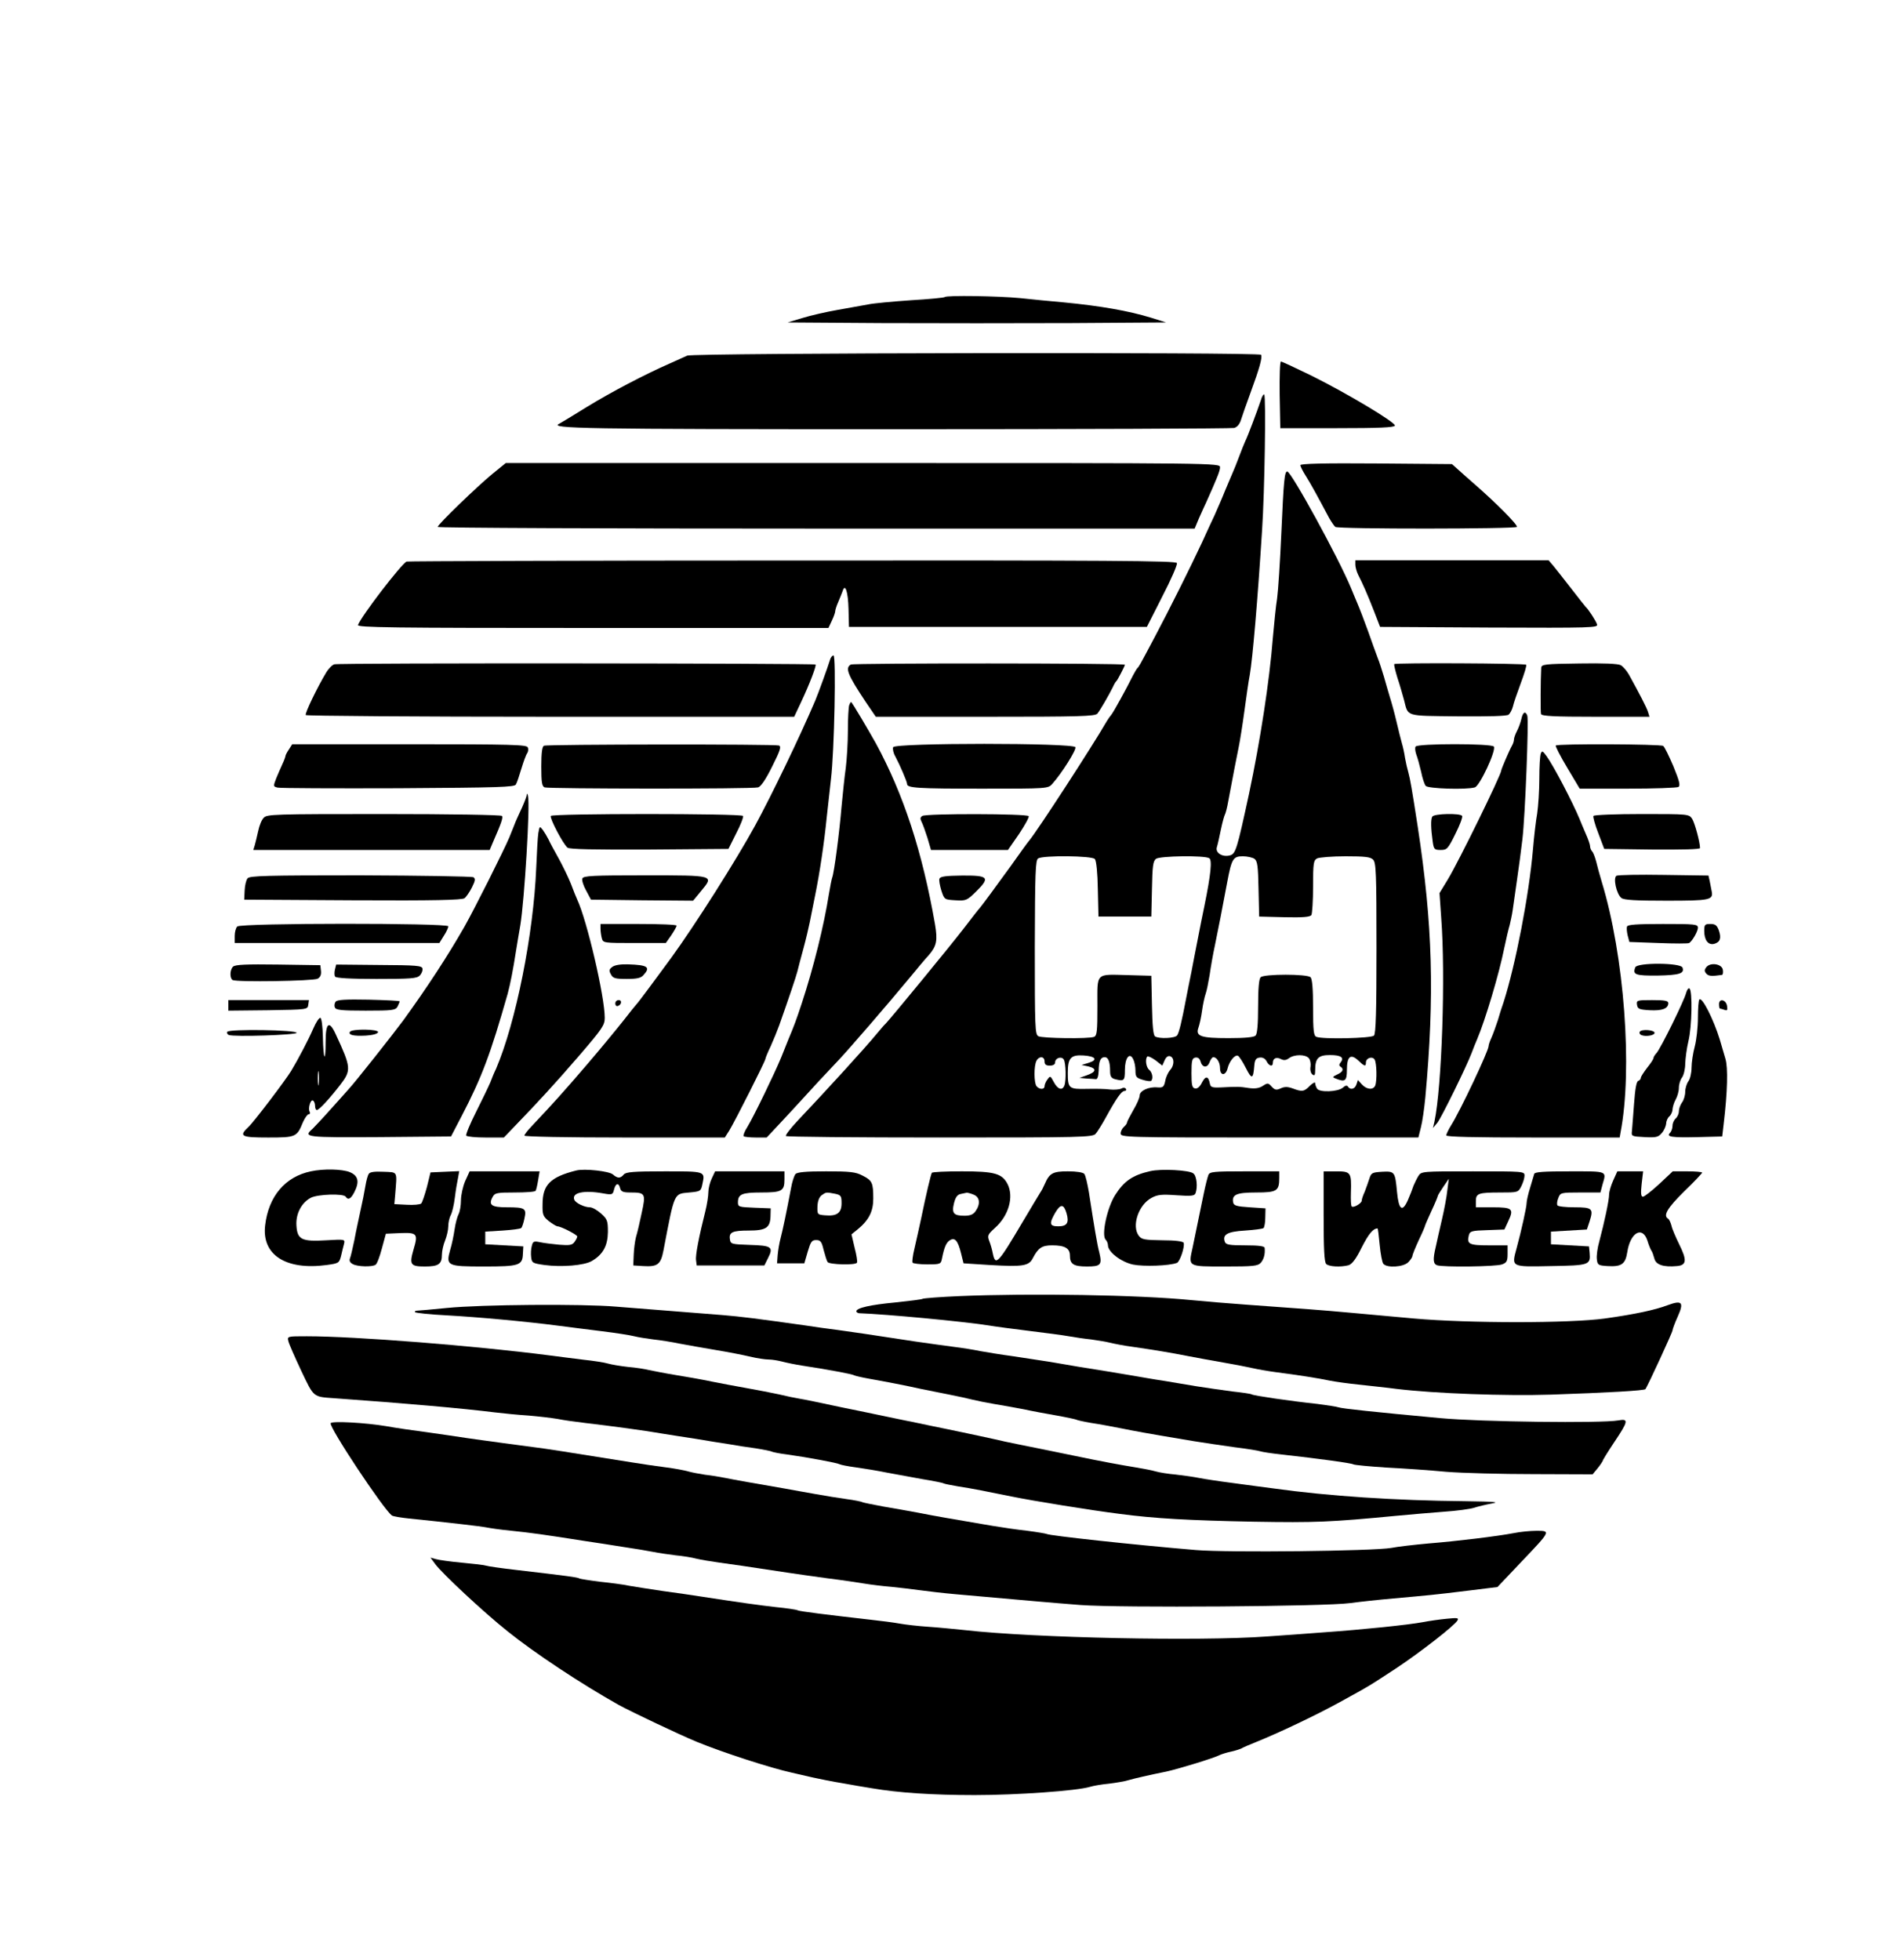
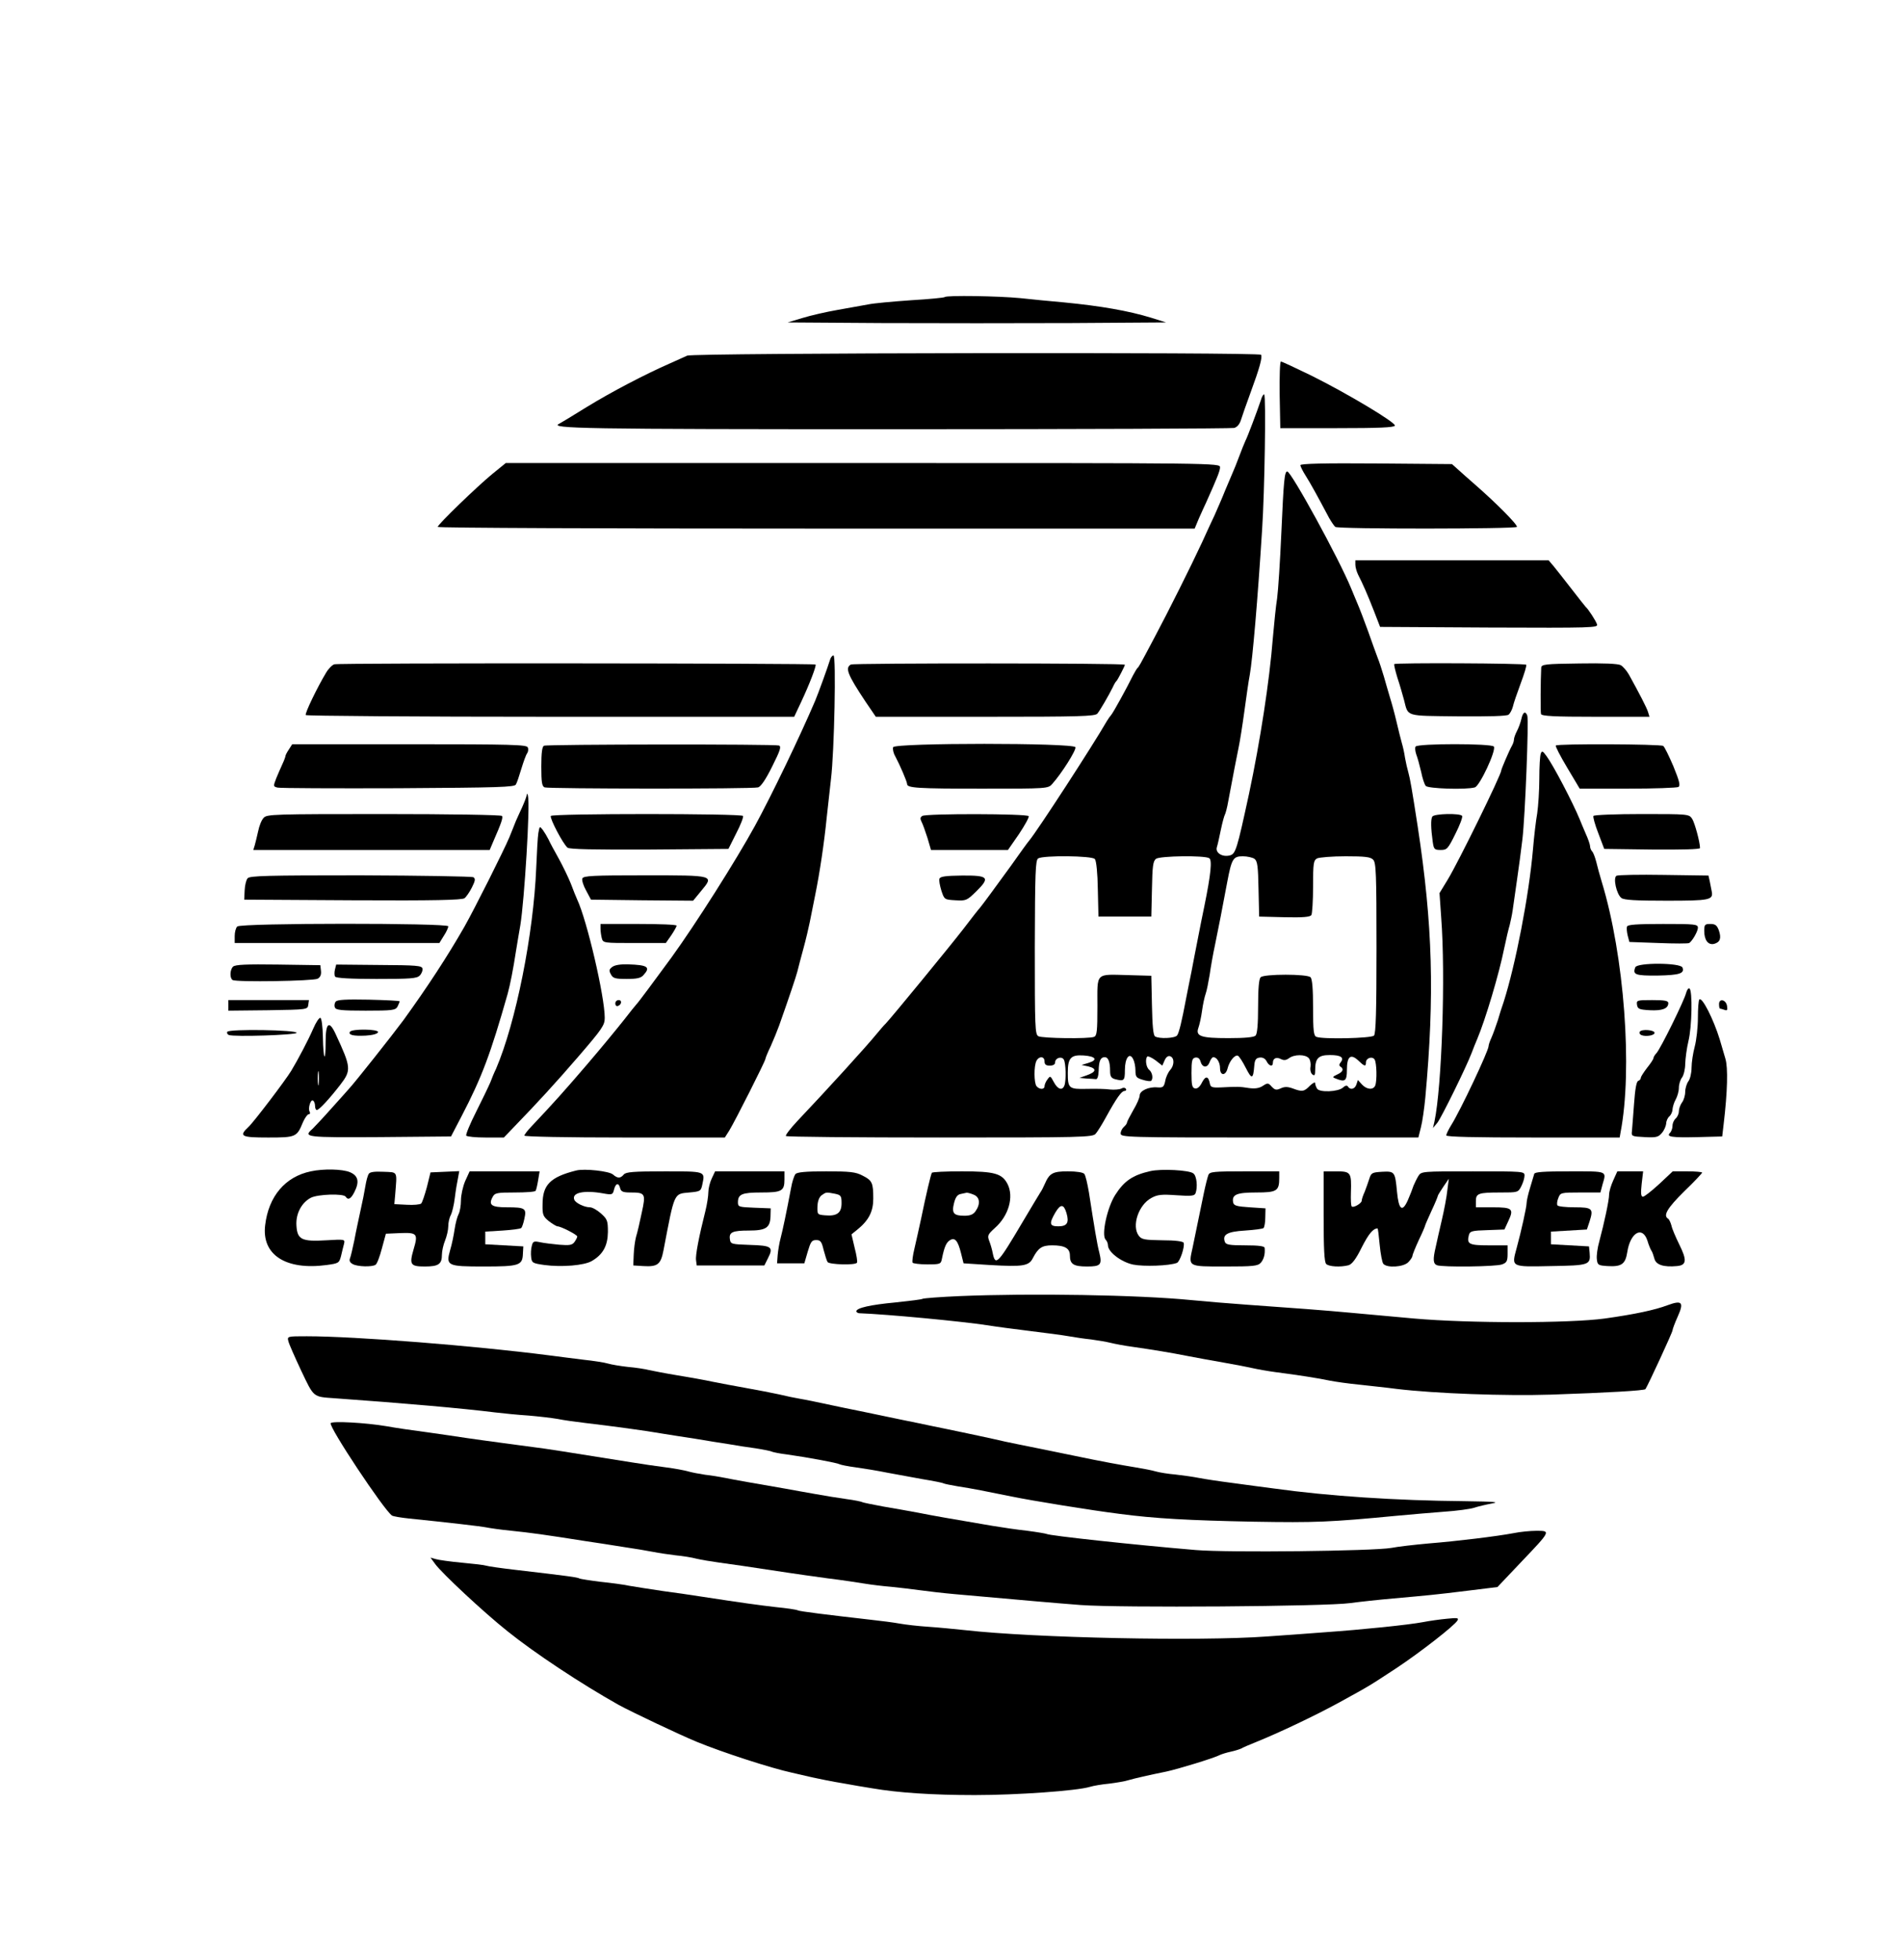
<svg xmlns="http://www.w3.org/2000/svg" preserveAspectRatio="xMidYMid meet" viewBox="0 0 900 927" height="927pt" width="900pt" version="1.0">
  <g stroke="none" fill="#000000" transform="translate(0,927) scale(0.1,-0.1)">
    <path d="M4468 7865 c-2 -3 -74 -10 -159 -15 -85 -6 -176 -14 -204 -20 -27 -5 -93 -17 -145 -26 -52 -9 -126 -26 -165 -38 l-70 -21 447 -3 c247 -1 649 -1 895 0 l448 3 -70 22 c-108 33 -239 56 -415 73 -58 5 -150 14 -205 20 -103 10 -348 14 -357 5z" />
    <path d="M3250 7588 c-14 -7 -50 -22 -80 -36 -121 -53 -281 -137 -395 -207 -66 -41 -124 -76 -130 -79 -50 -23 104 -26 1595 -26 866 0 1585 3 1597 6 14 4 26 18 32 38 5 17 26 76 46 131 42 114 56 165 49 177 -8 13 -2684 9 -2714 -4z" />
    <path d="M6052 7403 l3 -158 269 0 c195 0 270 3 273 12 5 14 -223 151 -396 237 -74 36 -138 66 -143 66 -5 0 -7 -71 -6 -157z" />
    <path d="M5963 7377 c-18 -53 -62 -171 -73 -192 -5 -11 -19 -45 -30 -75 -11 -30 -25 -64 -30 -75 -5 -11 -21 -49 -36 -85 -14 -36 -37 -87 -49 -115 -13 -27 -40 -86 -60 -130 -51 -110 -161 -330 -225 -450 -73 -138 -74 -139 -81 -145 -3 -3 -12 -18 -21 -35 -31 -63 -91 -171 -101 -184 -6 -7 -16 -21 -22 -31 -68 -118 -328 -518 -367 -565 -5 -5 -44 -59 -87 -120 -83 -114 -129 -177 -146 -198 -6 -6 -42 -52 -80 -102 -65 -84 -335 -413 -366 -446 -8 -7 -27 -30 -43 -49 -49 -60 -230 -259 -374 -411 -34 -36 -59 -69 -55 -72 3 -4 331 -7 728 -7 675 0 723 1 737 18 8 9 30 44 48 77 50 91 74 125 88 125 7 0 10 5 7 10 -4 6 -13 7 -23 1 -9 -4 -33 -6 -52 -4 -19 3 -68 4 -109 3 -86 -2 -91 2 -91 76 0 70 14 86 75 82 57 -4 69 -21 23 -35 l-33 -10 33 -7 c40 -10 37 -26 -9 -42 l-34 -12 33 -3 c17 -1 38 -2 45 -3 7 -1 12 14 13 40 1 47 9 64 29 64 16 0 25 -22 25 -65 0 -25 5 -34 23 -39 43 -11 47 -8 47 43 0 57 22 86 39 52 6 -11 11 -35 11 -54 0 -30 4 -35 34 -44 19 -6 37 -8 40 -5 11 10 6 40 -9 52 -15 12 -20 51 -9 63 4 3 21 -5 39 -18 l32 -25 11 25 c7 16 17 23 27 19 20 -8 19 -43 -1 -65 -9 -10 -20 -33 -23 -51 -6 -29 -11 -33 -37 -31 -41 4 -84 -16 -84 -38 0 -10 -13 -41 -30 -69 -16 -28 -30 -55 -30 -59 0 -5 -7 -14 -15 -21 -8 -7 -15 -21 -15 -31 0 -18 22 -19 704 -19 l704 0 12 48 c7 26 16 90 21 142 44 483 35 814 -36 1280 -28 182 -36 226 -44 255 -5 17 -12 48 -16 70 -3 22 -10 54 -15 70 -5 17 -16 62 -25 100 -9 39 -23 90 -31 115 -7 25 -21 70 -29 100 -9 30 -22 71 -30 90 -7 19 -28 76 -45 125 -18 50 -41 110 -52 135 -10 25 -23 54 -27 65 -59 144 -284 554 -303 555 -13 0 -17 -41 -28 -290 -6 -135 -15 -274 -20 -310 -6 -36 -14 -119 -20 -185 -16 -206 -60 -490 -113 -740 -57 -263 -63 -284 -91 -291 -36 -9 -69 13 -61 39 4 12 12 49 19 83 7 34 16 66 19 71 3 5 11 34 16 64 24 127 39 207 49 254 6 28 18 104 27 170 9 66 20 145 26 175 13 75 37 351 58 685 12 179 19 630 10 639 -3 3 -11 -9 -16 -27z m-785 -2170 c7 -8 13 -68 14 -143 l3 -129 125 0 125 0 3 130 c2 108 5 132 19 143 19 14 230 17 252 3 14 -9 8 -74 -23 -226 -8 -38 -22 -108 -31 -155 -9 -47 -23 -116 -30 -155 -8 -38 -19 -95 -25 -125 -21 -112 -34 -165 -43 -177 -10 -14 -85 -17 -104 -5 -9 5 -13 51 -15 147 l-3 140 -105 3 c-162 4 -150 16 -150 -147 0 -117 -2 -140 -16 -145 -25 -10 -244 -7 -263 3 -16 9 -17 39 -17 421 1 354 3 412 16 420 24 15 255 13 268 -3z m755 1 c14 -11 17 -35 19 -143 l3 -130 119 -3 c89 -2 121 1 128 10 4 7 8 68 8 135 0 111 2 123 19 133 11 5 71 10 135 10 91 0 118 -3 130 -16 14 -13 16 -65 16 -418 0 -299 -3 -405 -12 -414 -13 -13 -242 -18 -272 -6 -13 5 -16 27 -16 138 0 89 -4 136 -12 144 -16 16 -220 16 -236 0 -8 -8 -12 -53 -12 -138 0 -85 -4 -130 -12 -138 -8 -8 -51 -12 -128 -12 -132 0 -157 9 -142 50 5 14 13 50 17 80 4 30 12 66 17 80 5 13 13 54 19 90 5 36 16 99 25 140 17 82 34 170 58 298 21 111 28 122 74 122 21 0 46 -6 55 -12z m-41 -989 c28 -55 35 -54 40 11 2 27 8 36 25 38 14 2 26 -4 33 -17 12 -24 30 -28 30 -7 0 21 17 28 38 17 14 -7 24 -6 38 4 25 19 78 19 94 0 7 -8 10 -26 8 -40 -3 -14 1 -30 8 -36 11 -9 14 -5 14 20 0 56 15 71 70 71 52 0 69 -12 50 -35 -7 -9 -8 -15 0 -20 17 -11 11 -25 -16 -37 -23 -11 -24 -13 -7 -19 44 -18 53 -12 53 40 0 64 17 79 53 46 30 -29 37 -31 37 -10 0 21 30 31 41 14 10 -16 12 -99 3 -123 -9 -22 -40 -20 -63 5 l-19 21 -7 -21 c-7 -22 -29 -28 -40 -10 -5 7 -13 5 -24 -5 -22 -20 -110 -24 -122 -5 -5 8 -9 19 -9 26 0 7 -11 1 -25 -12 -27 -28 -36 -30 -81 -13 -25 9 -39 9 -58 0 -20 -9 -27 -7 -42 9 -16 18 -19 18 -42 3 -17 -11 -36 -14 -66 -10 -44 7 -53 7 -131 3 -43 -2 -50 1 -53 18 -7 36 -20 38 -37 6 -10 -21 -22 -31 -33 -29 -14 3 -17 15 -17 73 0 59 3 70 18 73 12 2 20 -4 24 -16 8 -32 32 -35 43 -7 5 14 13 25 18 25 17 0 32 -25 32 -52 0 -37 27 -37 36 0 8 32 33 64 48 59 6 -2 23 -28 38 -58z m-952 31 c0 -15 7 -20 25 -20 16 0 25 6 25 15 0 21 30 31 41 14 10 -16 12 -99 3 -123 -10 -26 -32 -18 -50 16 -16 30 -17 31 -30 13 -8 -10 -14 -25 -14 -32 0 -17 -24 -17 -38 0 -12 15 -13 96 0 120 12 23 38 22 38 -3z" />
    <path d="M2328 7028 c-73 -60 -258 -239 -258 -250 0 -5 805 -8 1790 -8 l1790 0 20 48 c12 26 27 61 35 77 51 114 65 148 65 165 0 20 -14 20 -1689 20 l-1689 0 -64 -52z" />
    <path d="M6150 7070 c0 -6 11 -28 25 -50 23 -36 59 -102 111 -200 11 -19 24 -38 29 -42 14 -11 853 -10 859 0 5 9 -98 113 -199 201 -27 24 -63 55 -79 70 l-29 26 -359 3 c-246 2 -358 -1 -358 -8z" />
-     <path d="M1923 6614 c-24 -10 -213 -256 -230 -300 -4 -12 154 -14 1110 -14 l1115 0 16 34 c9 19 16 39 16 45 0 6 6 25 14 43 8 18 17 42 21 52 12 40 26 -3 28 -85 l2 -84 704 0 705 0 73 144 c41 79 72 150 69 158 -5 11 -311 13 -1818 12 -997 0 -1818 -3 -1825 -5z" />
    <path d="M6410 6599 c0 -11 6 -33 13 -47 23 -45 44 -93 75 -172 l29 -75 516 -3 c489 -2 516 -1 510 15 -6 18 -42 73 -54 83 -3 3 -33 41 -67 85 -34 44 -72 92 -85 108 l-23 27 -457 0 -457 0 0 -21z" />
    <path d="M3925 6148 c-9 -30 -54 -155 -70 -193 -73 -171 -206 -447 -284 -590 -91 -166 -280 -464 -395 -623 -76 -104 -160 -217 -166 -222 -3 -3 -30 -36 -60 -75 -30 -38 -108 -133 -174 -210 -108 -126 -160 -184 -263 -293 -18 -19 -33 -38 -33 -43 0 -5 200 -9 474 -9 l474 0 21 33 c27 44 171 329 171 339 0 4 11 31 25 60 13 29 31 73 40 98 47 133 79 228 86 255 4 17 17 66 29 110 12 44 25 100 30 125 5 25 16 81 25 125 22 108 43 249 55 370 6 55 15 136 20 180 16 130 25 585 12 585 -6 0 -14 -10 -17 -22z" />
    <path d="M1581 6128 c-10 -3 -28 -21 -39 -40 -41 -68 -101 -192 -96 -200 3 -4 524 -8 1158 -8 l1152 0 32 68 c41 87 74 174 69 179 -7 6 -2258 8 -2276 1z" />
    <path d="M4024 6127 c-28 -16 -16 -47 69 -175 l49 -72 518 0 c449 0 519 2 530 15 13 16 52 83 73 125 6 14 14 27 18 30 5 5 39 70 39 76 0 8 -1283 8 -1296 1z" />
    <path d="M6594 6129 c-2 -3 5 -32 15 -65 11 -32 24 -79 31 -104 21 -81 2 -75 255 -78 149 -1 232 1 240 8 7 6 16 23 20 38 3 15 20 64 37 110 17 45 29 85 26 88 -7 7 -619 10 -624 3z" />
    <path d="M7468 6132 c-160 -2 -178 -4 -179 -20 -3 -56 -4 -209 -1 -219 3 -10 64 -13 259 -13 l254 0 -7 23 c-6 20 -42 89 -90 176 -11 19 -28 39 -39 45 -13 7 -82 10 -197 8z" />
-     <path d="M4016 5934 c-3 -9 -6 -62 -6 -119 0 -57 -5 -137 -10 -177 -6 -40 -14 -122 -20 -183 -10 -122 -35 -312 -44 -335 -3 -8 -10 -44 -16 -80 -23 -146 -72 -345 -128 -515 -27 -82 -37 -108 -63 -170 -4 -11 -20 -49 -34 -85 -33 -80 -131 -282 -161 -331 -13 -20 -20 -40 -17 -43 4 -3 29 -6 58 -6 l51 0 100 107 c54 59 120 130 145 158 26 27 68 73 94 100 52 55 234 266 335 388 36 44 77 93 93 110 37 43 42 69 29 146 -60 342 -148 613 -280 856 -33 59 -113 195 -117 195 -1 0 -6 -7 -9 -16z" />
    <path d="M7195 5869 c-4 -17 -13 -42 -21 -57 -8 -15 -14 -33 -14 -40 0 -7 -4 -20 -10 -30 -13 -23 -50 -110 -50 -116 0 -20 -203 -434 -253 -516 l-39 -64 8 -116 c21 -273 3 -800 -32 -965 l-7 -30 21 25 c20 26 137 264 162 330 7 19 19 49 26 65 39 92 104 310 128 430 9 44 21 94 26 110 4 17 11 48 14 70 3 22 12 85 20 140 8 55 20 143 26 195 13 109 31 566 23 586 -9 23 -21 16 -28 -17z" />
    <path d="M1366 5725 c-9 -13 -16 -27 -16 -31 0 -3 -6 -20 -14 -37 -8 -18 -22 -49 -30 -69 -14 -37 -14 -38 7 -43 12 -3 269 -4 571 -3 476 3 550 5 556 18 5 8 16 42 26 75 10 33 22 66 27 72 5 7 7 20 3 28 -5 13 -74 15 -560 15 l-554 0 -16 -25z" />
    <path d="M2573 5743 c-9 -3 -13 -33 -13 -98 0 -75 3 -94 16 -99 20 -7 982 -8 1009 0 13 3 37 38 67 99 38 76 44 94 32 99 -19 7 -1094 6 -1111 -1z" />
    <path d="M4224 5736 c-3 -8 1 -28 10 -43 21 -39 56 -120 56 -131 0 -19 49 -22 356 -22 309 0 311 0 331 23 44 49 114 160 109 173 -8 21 -854 21 -862 0z" />
    <path d="M6695 5739 c-4 -5 -2 -22 3 -37 6 -15 16 -52 23 -82 6 -30 16 -61 22 -67 10 -13 191 -19 232 -7 23 6 102 175 90 193 -9 15 -361 15 -370 0z" />
    <path d="M7358 5744 c-3 -3 21 -50 54 -105 l59 -99 227 0 c125 0 233 4 240 8 10 7 4 29 -24 98 -21 49 -42 92 -48 96 -13 9 -500 11 -508 2z" />
    <path d="M7287 5706 c-4 -10 -7 -63 -7 -119 0 -56 -5 -130 -10 -164 -6 -33 -15 -110 -20 -170 -19 -220 -83 -548 -139 -723 -7 -19 -19 -57 -27 -85 -9 -27 -22 -64 -30 -82 -8 -17 -14 -35 -14 -41 0 -22 -133 -304 -177 -374 -13 -21 -23 -42 -23 -48 0 -7 138 -10 410 -10 l410 0 4 23 c58 299 18 837 -89 1187 -9 30 -21 73 -26 95 -6 22 -14 44 -20 49 -5 6 -9 16 -9 24 0 7 -9 34 -21 60 -11 26 -24 56 -28 67 -33 80 -124 254 -157 299 -18 25 -22 26 -27 12z" />
    <path d="M2491 5511 c0 -8 -11 -35 -22 -60 -12 -25 -25 -55 -30 -66 -4 -11 -18 -45 -30 -75 -26 -62 -163 -335 -212 -422 -80 -140 -176 -287 -289 -443 -51 -69 -229 -294 -258 -325 -8 -9 -46 -52 -85 -95 -38 -43 -78 -85 -87 -94 -46 -40 -33 -41 319 -39 l336 3 49 94 c97 186 138 296 219 581 12 44 26 115 39 200 6 36 15 92 21 125 19 116 47 569 36 610 -2 11 -5 14 -6 6z" />
    <path d="M1247 5402 c-10 -10 -21 -38 -26 -63 -5 -24 -13 -54 -16 -66 l-7 -23 559 0 559 0 16 38 c39 89 48 115 42 123 -3 5 -244 9 -558 9 -523 0 -554 -1 -569 -18z" />
    <path d="M2605 5411 c-6 -11 58 -133 79 -150 9 -8 127 -10 387 -9 l374 3 37 74 c21 40 35 77 32 82 -7 12 -901 12 -909 0z" />
    <path d="M4362 5411 c-10 -6 -11 -13 -4 -27 6 -11 18 -45 28 -76 l17 -58 182 0 182 0 52 75 c28 42 49 80 46 85 -8 12 -484 13 -503 1z" />
    <path d="M6774 5408 c-8 -13 -7 -56 2 -120 5 -35 8 -38 38 -38 29 0 34 5 69 76 21 41 35 79 32 85 -9 14 -132 11 -141 -3z" />
    <path d="M7536 5411 c-3 -4 7 -41 23 -82 l28 -74 227 -3 c141 -1 226 1 226 7 0 28 -25 119 -37 138 -15 23 -18 23 -239 23 -122 0 -225 -4 -228 -9z" />
    <path d="M2546 5330 c-3 -19 -7 -93 -10 -165 -13 -314 -96 -730 -190 -950 -8 -16 -20 -45 -27 -64 -8 -19 -38 -81 -67 -139 -29 -57 -50 -108 -47 -113 4 -5 45 -9 92 -9 l86 0 46 48 c115 119 196 207 309 338 110 128 122 145 122 180 0 101 -84 461 -130 559 -5 11 -19 45 -30 75 -12 30 -38 84 -58 120 -20 36 -42 76 -48 90 -7 14 -19 34 -27 45 -15 19 -15 18 -21 -15z" />
    <path d="M7645 5128 c-17 -10 0 -87 23 -105 12 -10 70 -13 213 -13 207 0 223 3 214 46 -2 10 -6 31 -9 46 l-6 27 -211 3 c-116 2 -216 0 -224 -4z" />
    <path d="M1171 5116 c-7 -8 -13 -34 -14 -58 l-2 -43 514 -3 c386 -2 517 1 528 10 8 6 24 29 35 51 16 32 17 41 7 48 -8 4 -248 8 -535 9 -442 0 -523 -2 -533 -14z" />
    <path d="M2754 5115 c-3 -8 5 -34 18 -57 l23 -43 242 -3 241 -2 37 45 c63 76 67 75 -265 75 -246 0 -291 -2 -296 -15z" />
    <path d="M4443 5114 c-3 -7 2 -33 9 -56 14 -43 15 -43 67 -46 50 -3 54 -1 98 42 67 66 58 76 -67 75 -76 -1 -103 -4 -107 -15z" />
    <path d="M1122 4888 c-7 -7 -12 -27 -12 -45 l0 -33 484 0 484 0 21 34 c12 18 21 38 21 45 0 16 -981 16 -998 -1z" />
    <path d="M2840 4878 c0 -13 3 -33 6 -45 6 -23 9 -23 155 -23 l148 0 26 37 c14 21 25 41 25 45 0 5 -81 8 -180 8 l-180 0 0 -22z" />
    <path d="M7695 4888 c-3 -7 -1 -26 3 -43 l8 -30 138 -5 c76 -3 141 -3 145 0 16 11 41 56 41 72 0 17 -14 18 -165 18 -123 0 -167 -3 -170 -12z" />
    <path d="M8060 4867 c0 -44 19 -68 47 -61 28 8 35 26 22 64 -9 24 -17 30 -40 30 -26 0 -29 -3 -29 -33z" />
    <path d="M1102 4698 c-15 -15 -16 -54 -2 -63 18 -11 381 -5 402 6 13 7 18 19 16 37 l-3 27 -200 3 c-149 2 -203 0 -213 -10z" />
    <path d="M1584 4684 c-3 -12 -3 -28 1 -33 4 -7 73 -11 195 -11 161 0 191 2 205 16 9 9 15 24 13 33 -3 14 -27 16 -206 17 l-202 2 -6 -24z" />
    <path d="M2896 4697 c-15 -11 -17 -17 -7 -35 10 -19 20 -22 75 -22 48 0 67 4 79 18 35 38 21 48 -73 51 -34 1 -62 -3 -74 -12z" />
    <path d="M7734 4695 c-14 -35 1 -40 106 -39 103 2 128 10 117 38 -9 23 -215 24 -223 1z" />
-     <path d="M8070 4696 c-10 -13 -10 -19 -1 -30 11 -13 25 -14 74 -7 5 0 7 11 5 24 -4 28 -58 37 -78 13z" />
    <path d="M7974 4573 c-8 -34 -120 -262 -140 -284 -8 -8 -14 -19 -14 -23 0 -5 -13 -25 -30 -46 -16 -21 -30 -42 -30 -48 0 -6 -6 -12 -12 -14 -9 -3 -15 -40 -20 -109 -4 -57 -9 -115 -10 -129 -3 -24 -1 -25 60 -28 56 -3 65 0 82 20 11 13 19 33 20 44 0 12 7 27 15 34 8 7 15 22 15 34 1 11 7 32 15 46 8 14 15 39 15 55 0 17 7 39 15 49 8 11 15 40 15 65 1 25 7 73 15 106 17 68 20 241 5 250 -5 3 -12 -7 -16 -22z" />
    <path d="M1588 4533 c-6 -7 -8 -20 -4 -28 4 -12 30 -15 145 -15 128 0 141 2 151 19 5 11 10 22 10 25 0 3 -66 6 -146 8 -107 2 -148 0 -156 -9z" />
    <path d="M8037 4543 c-4 -3 -7 -43 -7 -87 0 -45 -7 -106 -15 -136 -8 -30 -15 -75 -15 -100 0 -25 -7 -54 -15 -64 -8 -11 -15 -34 -15 -50 0 -17 -7 -40 -15 -50 -8 -11 -15 -30 -15 -42 0 -12 -7 -27 -15 -34 -8 -7 -15 -22 -15 -34 0 -12 -5 -27 -12 -34 -19 -19 8 -23 133 -20 l114 3 7 60 c18 151 21 266 8 308 -7 23 -19 65 -27 92 -29 94 -83 201 -96 188z" />
    <path d="M1080 4515 l0 -25 188 2 c185 3 187 3 190 26 l3 22 -190 0 -191 0 0 -25z" />
    <path d="M2910 4524 c0 -9 5 -14 12 -12 18 6 21 28 4 28 -9 0 -16 -7 -16 -16z" />
    <path d="M7742 4518 c3 -20 10 -23 61 -26 59 -3 87 8 87 34 0 11 -18 14 -76 14 -72 0 -75 -1 -72 -22z" />
    <path d="M8130 4521 c0 -12 2 -21 4 -21 2 0 12 -3 21 -6 13 -5 16 -2 13 17 -4 31 -38 39 -38 10z" />
    <path d="M1481 4404 c-22 -51 -73 -148 -104 -199 -28 -46 -177 -242 -201 -264 -48 -45 -37 -51 92 -51 132 0 136 2 165 73 9 20 21 37 27 37 6 0 8 5 5 11 -10 15 4 61 15 54 6 -3 10 -15 10 -26 0 -10 4 -19 8 -19 11 0 59 52 111 119 53 69 52 82 -21 239 -31 68 -48 56 -48 -35 0 -105 -11 -86 -13 23 -1 48 -6 89 -12 90 -5 2 -21 -21 -34 -52z m26 -261 c-2 -16 -4 -3 -4 27 0 30 2 43 4 28 2 -16 2 -40 0 -55z" />
    <path d="M1075 4390 c-3 -5 0 -12 7 -15 25 -10 318 0 321 10 3 14 -319 19 -328 5z" />
    <path d="M1655 4390 c-9 -15 17 -21 75 -18 32 2 55 8 58 16 5 15 -123 17 -133 2z" />
    <path d="M7755 4390 c-3 -5 0 -13 9 -16 21 -8 61 -1 61 11 0 14 -62 19 -70 5z" />
    <path d="M1470 3730 c-121 -25 -200 -118 -216 -255 -17 -140 98 -214 291 -188 57 8 59 9 68 43 4 19 11 45 14 57 5 22 4 22 -83 17 -117 -7 -138 3 -142 69 -4 56 24 109 68 132 33 17 155 21 165 5 11 -17 24 -11 40 20 26 50 20 79 -20 96 -36 15 -125 17 -185 4z" />
    <path d="M2725 3734 c-123 -31 -159 -68 -159 -160 -1 -48 2 -57 29 -79 17 -13 35 -24 41 -25 17 0 94 -40 94 -48 0 -5 -6 -16 -13 -26 -11 -15 -23 -17 -73 -13 -32 3 -73 8 -91 12 -28 6 -33 4 -38 -18 -4 -13 -5 -38 -3 -53 3 -27 7 -29 63 -37 82 -11 189 -2 224 19 53 31 75 72 76 137 0 54 -3 61 -33 88 -18 16 -41 29 -52 29 -26 0 -68 20 -74 36 -13 33 45 46 135 30 44 -8 47 -7 53 18 8 31 22 34 29 6 4 -16 14 -20 49 -20 70 0 73 -5 53 -96 -9 -44 -21 -95 -27 -114 -5 -19 -10 -57 -11 -85 l-2 -50 47 -3 c68 -4 83 7 96 75 53 277 48 266 122 273 53 5 55 6 62 40 13 61 15 60 -180 60 -147 0 -182 -3 -192 -15 -16 -19 -29 -19 -51 0 -17 16 -135 29 -174 19z" />
    <path d="M5440 3731 c-84 -19 -124 -47 -166 -113 -38 -60 -66 -190 -45 -211 6 -6 11 -18 11 -27 0 -31 62 -79 119 -91 50 -10 171 -6 207 8 14 5 38 76 32 95 -3 7 -40 12 -101 12 -84 1 -98 4 -111 21 -35 46 -2 146 59 179 29 16 48 18 119 13 70 -5 85 -3 90 9 11 29 6 82 -10 94 -18 16 -153 23 -204 11z" />
    <path d="M1744 3718 c-5 -7 -12 -33 -16 -58 -4 -25 -14 -76 -23 -115 -8 -38 -22 -101 -29 -140 -8 -38 -17 -78 -21 -87 -4 -11 0 -20 14 -27 22 -12 90 -14 107 -3 7 4 20 39 30 77 l19 70 68 3 c80 3 85 -3 63 -77 -21 -72 -15 -81 53 -81 65 0 81 11 81 56 0 17 7 48 15 67 8 20 15 50 15 67 0 17 5 41 12 53 6 12 15 48 19 82 4 33 11 75 15 93 l6 33 -68 -3 -68 -3 -17 -69 c-10 -37 -22 -73 -27 -78 -5 -5 -36 -8 -68 -6 l-59 3 4 45 c9 114 14 105 -56 108 -42 2 -64 -1 -69 -10z" />
    <path d="M2200 3684 c-11 -26 -20 -67 -20 -91 0 -24 -5 -54 -11 -65 -6 -11 -15 -44 -19 -72 -4 -28 -13 -72 -21 -98 -21 -75 -14 -78 160 -78 166 0 182 5 184 60 l2 35 -90 5 -90 5 0 30 0 30 82 5 c45 3 84 8 88 12 4 3 11 24 15 44 11 49 4 54 -83 54 -73 0 -88 11 -67 49 10 19 20 21 105 21 51 0 96 3 98 8 3 4 8 26 12 50 l7 42 -166 0 -165 0 -21 -46z" />
    <path d="M3366 3696 c-9 -19 -16 -48 -16 -65 0 -17 -6 -57 -14 -89 -30 -119 -48 -210 -44 -233 l3 -24 160 0 160 0 17 34 c27 53 18 60 -85 63 -88 3 -92 4 -95 27 -5 33 12 41 89 41 81 0 101 13 103 66 l1 39 -77 3 c-73 3 -78 4 -78 25 0 39 19 47 110 47 98 0 110 7 110 62 l0 38 -164 0 -164 0 -16 -34z" />
    <path d="M3762 3717 c-6 -7 -16 -37 -21 -67 -22 -116 -39 -197 -49 -235 -6 -22 -12 -58 -14 -80 l-3 -40 65 0 64 0 16 55 c14 47 19 55 40 55 20 0 26 -7 35 -46 7 -26 15 -52 19 -58 8 -12 132 -16 139 -3 3 4 -2 36 -11 70 l-15 64 26 21 c56 45 77 87 77 148 0 75 -5 86 -51 109 -32 17 -59 20 -172 20 -98 0 -137 -4 -145 -13z m187 -93 c28 -6 31 -10 31 -45 0 -46 -22 -62 -78 -57 -36 3 -37 4 -36 42 1 25 8 44 20 53 21 15 21 15 63 7z" />
    <path d="M4407 3723 c-5 -9 -27 -101 -51 -218 -10 -44 -23 -107 -31 -139 -8 -33 -12 -63 -9 -68 3 -4 34 -8 69 -8 62 0 65 1 70 28 11 54 20 75 37 86 24 15 38 -1 53 -61 l12 -48 124 -8 c157 -9 185 -5 204 33 25 48 43 60 91 60 60 0 84 -14 84 -48 0 -41 17 -52 81 -52 65 0 72 8 58 66 -10 37 -24 122 -49 284 -7 41 -16 81 -22 88 -6 7 -36 12 -78 12 -71 0 -87 -9 -109 -60 -6 -14 -15 -32 -21 -40 -5 -8 -42 -69 -81 -135 -120 -203 -131 -215 -144 -152 -3 17 -11 44 -17 59 -9 24 -6 30 27 60 65 57 91 147 60 208 -26 50 -62 60 -216 60 -76 0 -140 -3 -142 -7z m197 -103 c30 -11 34 -44 10 -78 -11 -16 -25 -22 -53 -22 -51 0 -61 12 -49 60 7 28 16 40 32 43 11 2 24 5 28 6 4 0 18 -3 32 -9z m440 -88 c13 -45 3 -62 -39 -62 -42 0 -44 13 -14 65 25 42 40 41 53 -3z" />
    <path d="M5715 3713 c-4 -10 -14 -49 -22 -88 -22 -106 -40 -194 -53 -257 -20 -90 -24 -88 153 -88 134 0 156 2 170 18 14 16 21 41 18 70 -1 8 -26 12 -91 12 -75 0 -92 3 -97 16 -13 35 11 49 95 54 44 3 84 8 88 12 4 5 8 27 8 50 l1 43 -75 5 c-62 4 -75 8 -78 23 -7 37 16 47 109 47 98 0 109 7 109 69 l0 31 -164 0 c-147 0 -165 -2 -171 -17z" />
    <path d="M6260 3517 c0 -152 3 -216 12 -225 13 -13 68 -16 106 -6 16 5 35 29 62 84 33 65 54 90 75 90 2 0 6 -35 10 -77 4 -43 12 -84 17 -90 17 -21 95 -16 118 7 11 11 20 25 20 30 0 6 14 40 30 75 17 35 30 66 30 69 0 2 14 34 30 69 17 36 30 68 30 71 0 3 12 22 26 43 l26 38 -7 -55 c-3 -30 -15 -93 -26 -140 -11 -47 -24 -104 -29 -128 -14 -59 -12 -79 6 -86 26 -10 281 -7 308 4 22 8 26 16 26 50 l0 40 -89 0 c-94 0 -105 6 -94 49 5 18 14 21 87 23 l81 3 18 39 c28 59 20 66 -73 66 l-80 0 0 29 c0 37 12 41 116 41 82 0 84 0 99 30 8 16 15 38 15 50 0 20 -5 20 -244 20 -242 0 -244 0 -258 -22 -8 -13 -18 -34 -23 -46 -4 -13 -16 -44 -27 -69 -26 -58 -43 -45 -51 40 -9 96 -11 98 -71 95 -47 -3 -51 -5 -60 -33 -5 -16 -15 -44 -22 -62 -8 -17 -14 -36 -14 -42 0 -12 -39 -35 -47 -27 -4 3 -5 33 -4 66 3 95 0 100 -70 100 l-59 0 0 -213z" />
    <path d="M7256 3718 c-2 -7 -11 -37 -20 -67 -9 -29 -16 -61 -16 -70 0 -20 -26 -136 -47 -213 -25 -92 -29 -90 162 -86 181 3 188 5 183 63 l-3 30 -90 5 -90 5 0 30 0 30 85 5 85 5 13 39 c19 60 13 66 -72 66 -41 0 -77 4 -80 9 -4 5 -2 21 4 35 9 25 12 26 104 26 l95 0 10 38 c19 65 26 62 -154 62 -124 0 -167 -3 -169 -12z" />
    <path d="M7630 3688 c-11 -24 -20 -54 -20 -68 0 -27 -23 -134 -46 -220 -9 -31 -14 -69 -12 -85 3 -28 6 -30 50 -33 67 -4 85 9 94 66 14 92 71 126 95 55 6 -21 15 -42 19 -48 4 -5 10 -22 14 -37 7 -30 43 -42 107 -36 46 4 48 28 10 104 -16 33 -33 72 -36 87 -4 15 -11 30 -16 33 -25 15 -3 51 76 129 47 45 85 86 85 89 0 3 -31 6 -70 6 l-69 0 -64 -60 c-36 -33 -70 -60 -77 -60 -9 0 -11 15 -6 60 l7 60 -61 0 -61 0 -19 -42z" />
    <path d="M4539 3140 c-92 -4 -171 -10 -176 -13 -4 -3 -62 -10 -128 -17 -118 -11 -185 -26 -185 -42 0 -4 6 -8 13 -9 134 -5 482 -38 607 -57 36 -6 126 -18 200 -27 74 -9 158 -20 185 -25 28 -5 75 -12 105 -15 30 -4 72 -11 92 -16 20 -5 67 -14 105 -19 97 -14 177 -27 263 -44 41 -8 118 -22 170 -31 52 -9 113 -21 135 -26 22 -5 72 -14 110 -19 102 -13 204 -29 255 -40 25 -5 88 -14 140 -19 52 -6 131 -14 175 -20 183 -22 515 -34 731 -27 267 9 441 19 446 26 13 20 128 269 128 278 0 5 11 35 25 66 30 67 20 78 -48 53 -61 -23 -155 -43 -297 -63 -168 -23 -643 -23 -903 0 -100 9 -234 21 -297 27 -130 12 -263 22 -490 38 -85 6 -204 16 -265 22 -253 25 -758 33 -1096 19z" />
-     <path d="M2115 3084 c-71 -7 -136 -13 -144 -13 -8 -1 -11 -4 -8 -7 4 -4 71 -11 149 -15 146 -8 375 -29 528 -49 47 -6 139 -18 205 -26 66 -8 136 -19 155 -24 19 -5 60 -11 90 -15 30 -3 87 -12 125 -20 39 -7 115 -21 170 -30 55 -9 127 -23 161 -31 33 -8 73 -14 90 -14 16 0 45 -5 64 -10 19 -5 62 -14 95 -19 118 -18 236 -40 243 -45 5 -3 35 -10 68 -16 74 -13 183 -34 254 -50 30 -6 89 -18 130 -26 41 -8 91 -19 110 -24 20 -5 65 -14 100 -20 36 -6 99 -17 140 -25 41 -9 112 -22 158 -30 45 -8 86 -17 91 -19 5 -3 37 -10 72 -16 35 -5 98 -17 139 -25 70 -14 111 -22 345 -61 50 -8 137 -21 195 -29 58 -7 112 -16 120 -19 8 -3 53 -10 100 -15 187 -21 332 -41 341 -47 6 -3 76 -10 157 -15 81 -4 208 -13 282 -20 74 -6 260 -11 414 -11 l278 -1 24 29 c13 16 23 32 24 35 0 4 25 44 55 89 67 100 68 111 18 102 -78 -14 -653 -7 -843 11 -313 29 -464 45 -480 51 -8 3 -53 10 -100 16 -131 14 -300 39 -310 45 -4 3 -46 9 -92 14 -45 6 -123 17 -173 25 -49 8 -119 20 -155 26 -36 5 -103 17 -150 25 -47 8 -101 17 -120 20 -48 7 -192 31 -265 44 -33 5 -109 17 -170 26 -60 8 -133 20 -160 25 -28 6 -84 15 -125 20 -41 5 -122 17 -180 25 -230 35 -288 44 -370 55 -47 6 -114 15 -150 21 -234 33 -306 42 -390 49 -52 4 -160 13 -240 19 -80 6 -199 16 -265 21 -162 14 -640 10 -800 -6z" />
    <path d="M1364 2926 c3 -13 31 -76 61 -140 60 -126 55 -122 155 -129 337 -24 607 -48 760 -67 41 -5 113 -12 160 -15 47 -4 108 -11 137 -16 29 -6 87 -14 130 -19 120 -14 291 -37 363 -50 36 -6 108 -17 160 -25 52 -9 122 -20 155 -25 33 -6 91 -15 129 -20 38 -6 73 -13 77 -16 5 -2 36 -9 71 -13 100 -14 238 -40 248 -46 5 -3 39 -10 77 -15 37 -5 104 -16 148 -25 44 -8 120 -22 169 -31 50 -8 93 -17 97 -19 4 -3 35 -9 70 -15 61 -9 141 -25 254 -48 91 -19 381 -66 510 -82 166 -22 328 -31 635 -37 292 -5 361 -2 675 28 61 6 160 14 222 19 61 4 127 13 145 19 18 6 56 15 83 20 40 7 14 9 -125 11 -330 3 -646 24 -905 60 -44 6 -132 17 -195 26 -63 8 -135 19 -160 24 -25 5 -74 12 -110 16 -36 3 -78 10 -95 15 -16 5 -59 13 -95 19 -68 11 -166 29 -285 54 -111 23 -215 44 -275 56 -30 6 -82 17 -115 25 -33 7 -96 21 -140 30 -44 9 -109 23 -145 30 -36 8 -101 21 -145 30 -157 33 -221 46 -285 59 -139 30 -166 35 -200 41 -19 3 -62 12 -95 20 -33 7 -103 21 -155 30 -52 9 -124 23 -160 30 -36 8 -110 21 -165 30 -55 9 -116 21 -135 25 -19 5 -64 12 -100 15 -36 4 -78 11 -95 16 -16 5 -68 13 -115 18 -47 6 -121 15 -165 21 -348 45 -914 90 -1144 90 -93 0 -93 0 -87 -24z" />
    <path d="M1564 2539 c-10 -17 253 -413 290 -437 6 -4 43 -10 81 -14 177 -18 342 -37 365 -42 14 -3 68 -11 120 -16 88 -9 154 -18 350 -49 41 -6 120 -18 175 -27 55 -8 120 -19 145 -24 25 -5 72 -12 105 -16 33 -3 77 -10 99 -16 21 -5 69 -13 105 -18 60 -8 128 -18 326 -48 39 -6 124 -18 190 -27 66 -8 145 -20 175 -25 30 -5 87 -12 125 -15 39 -4 99 -11 135 -16 36 -5 112 -14 170 -19 338 -30 460 -41 590 -51 185 -14 1161 -7 1275 9 44 6 136 16 205 22 166 15 192 17 354 37 l138 17 110 116 c143 150 143 150 75 150 -30 0 -79 -5 -108 -11 -79 -15 -267 -38 -404 -49 -66 -6 -145 -15 -175 -21 -84 -15 -772 -23 -925 -10 -297 25 -692 68 -705 76 -4 2 -45 9 -91 15 -46 5 -122 16 -169 24 -205 35 -270 46 -345 61 -44 8 -120 22 -169 30 -49 9 -92 18 -97 20 -4 3 -38 10 -76 15 -37 5 -104 16 -148 24 -44 8 -109 19 -145 26 -139 24 -237 41 -280 50 -25 5 -67 12 -95 15 -27 4 -64 11 -81 16 -17 5 -65 14 -105 19 -41 5 -114 16 -164 24 -306 49 -407 65 -450 70 -67 9 -256 34 -330 45 -38 6 -122 18 -185 27 -63 8 -151 21 -195 29 -95 16 -254 25 -261 14z" />
    <path d="M2058 1873 c31 -43 230 -229 342 -318 128 -103 347 -248 525 -348 62 -34 290 -142 370 -175 124 -51 353 -125 450 -146 17 -4 59 -14 95 -22 36 -8 101 -21 145 -28 44 -8 107 -19 140 -24 122 -21 285 -32 485 -32 199 0 483 20 545 39 16 5 57 12 90 15 33 4 74 11 90 16 31 9 96 24 180 41 53 11 230 65 255 79 9 4 31 11 50 15 19 4 41 11 50 15 8 5 38 18 66 29 114 46 284 127 394 187 156 86 136 74 275 165 110 73 275 201 288 225 7 12 -1 13 -50 8 -32 -3 -83 -10 -113 -16 -69 -13 -282 -35 -465 -48 -77 -6 -201 -15 -275 -20 -316 -23 -1098 -7 -1425 30 -49 5 -128 13 -175 16 -47 3 -107 10 -135 15 -27 5 -88 13 -135 18 -210 24 -341 40 -348 45 -5 3 -51 10 -103 15 -86 10 -158 20 -354 50 -38 6 -119 18 -180 26 -60 9 -132 20 -160 25 -27 6 -90 14 -138 19 -48 6 -91 13 -96 15 -8 6 -54 12 -302 41 -69 8 -132 17 -140 20 -8 3 -59 9 -114 14 -55 5 -111 13 -124 17 l-25 7 22 -30z" />
  </g>
</svg>